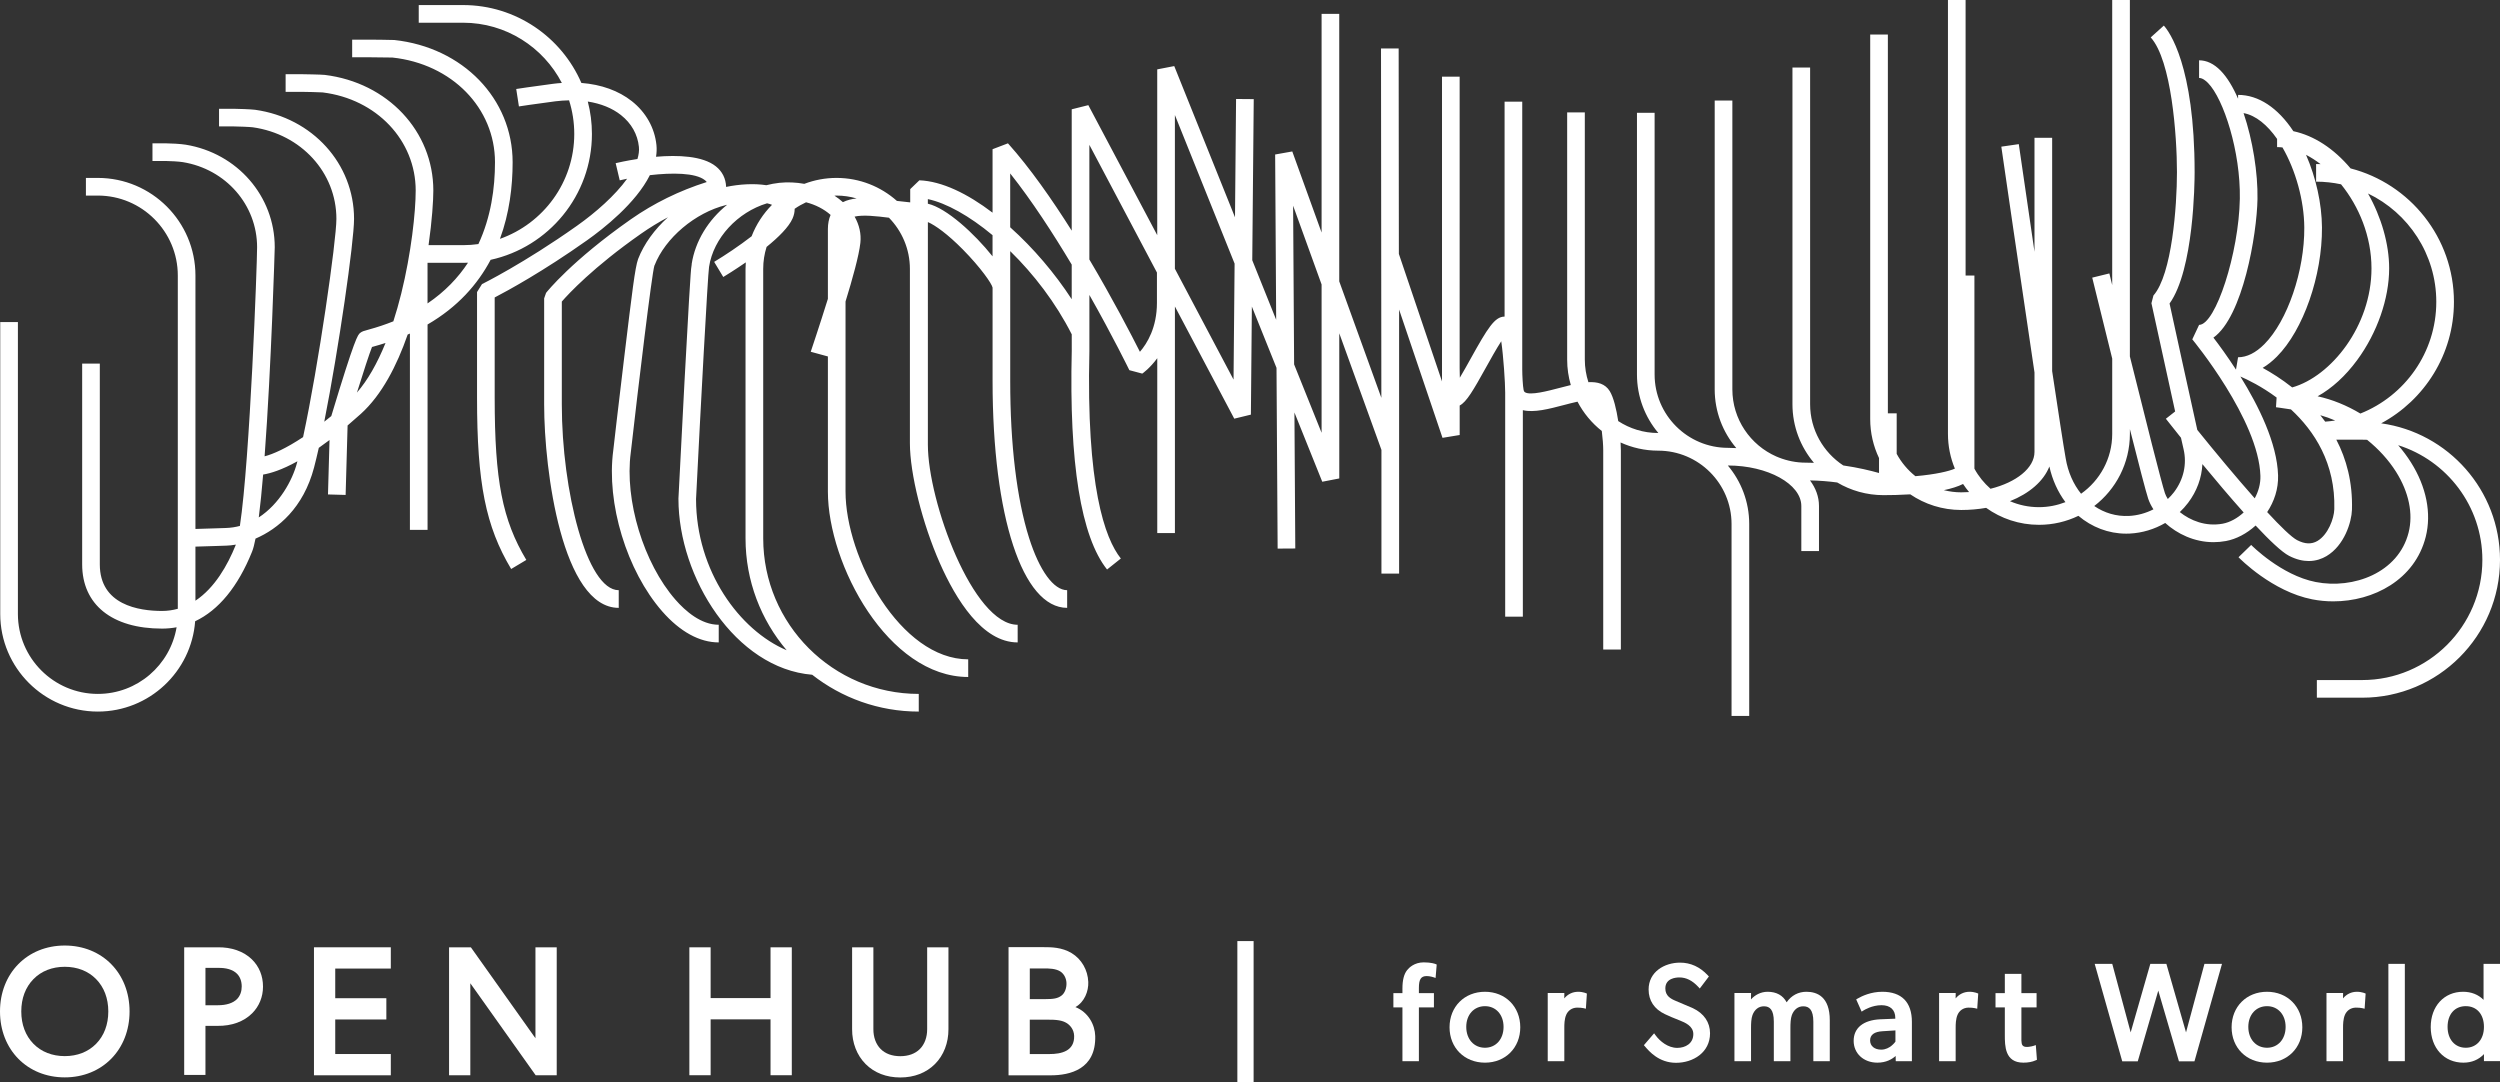
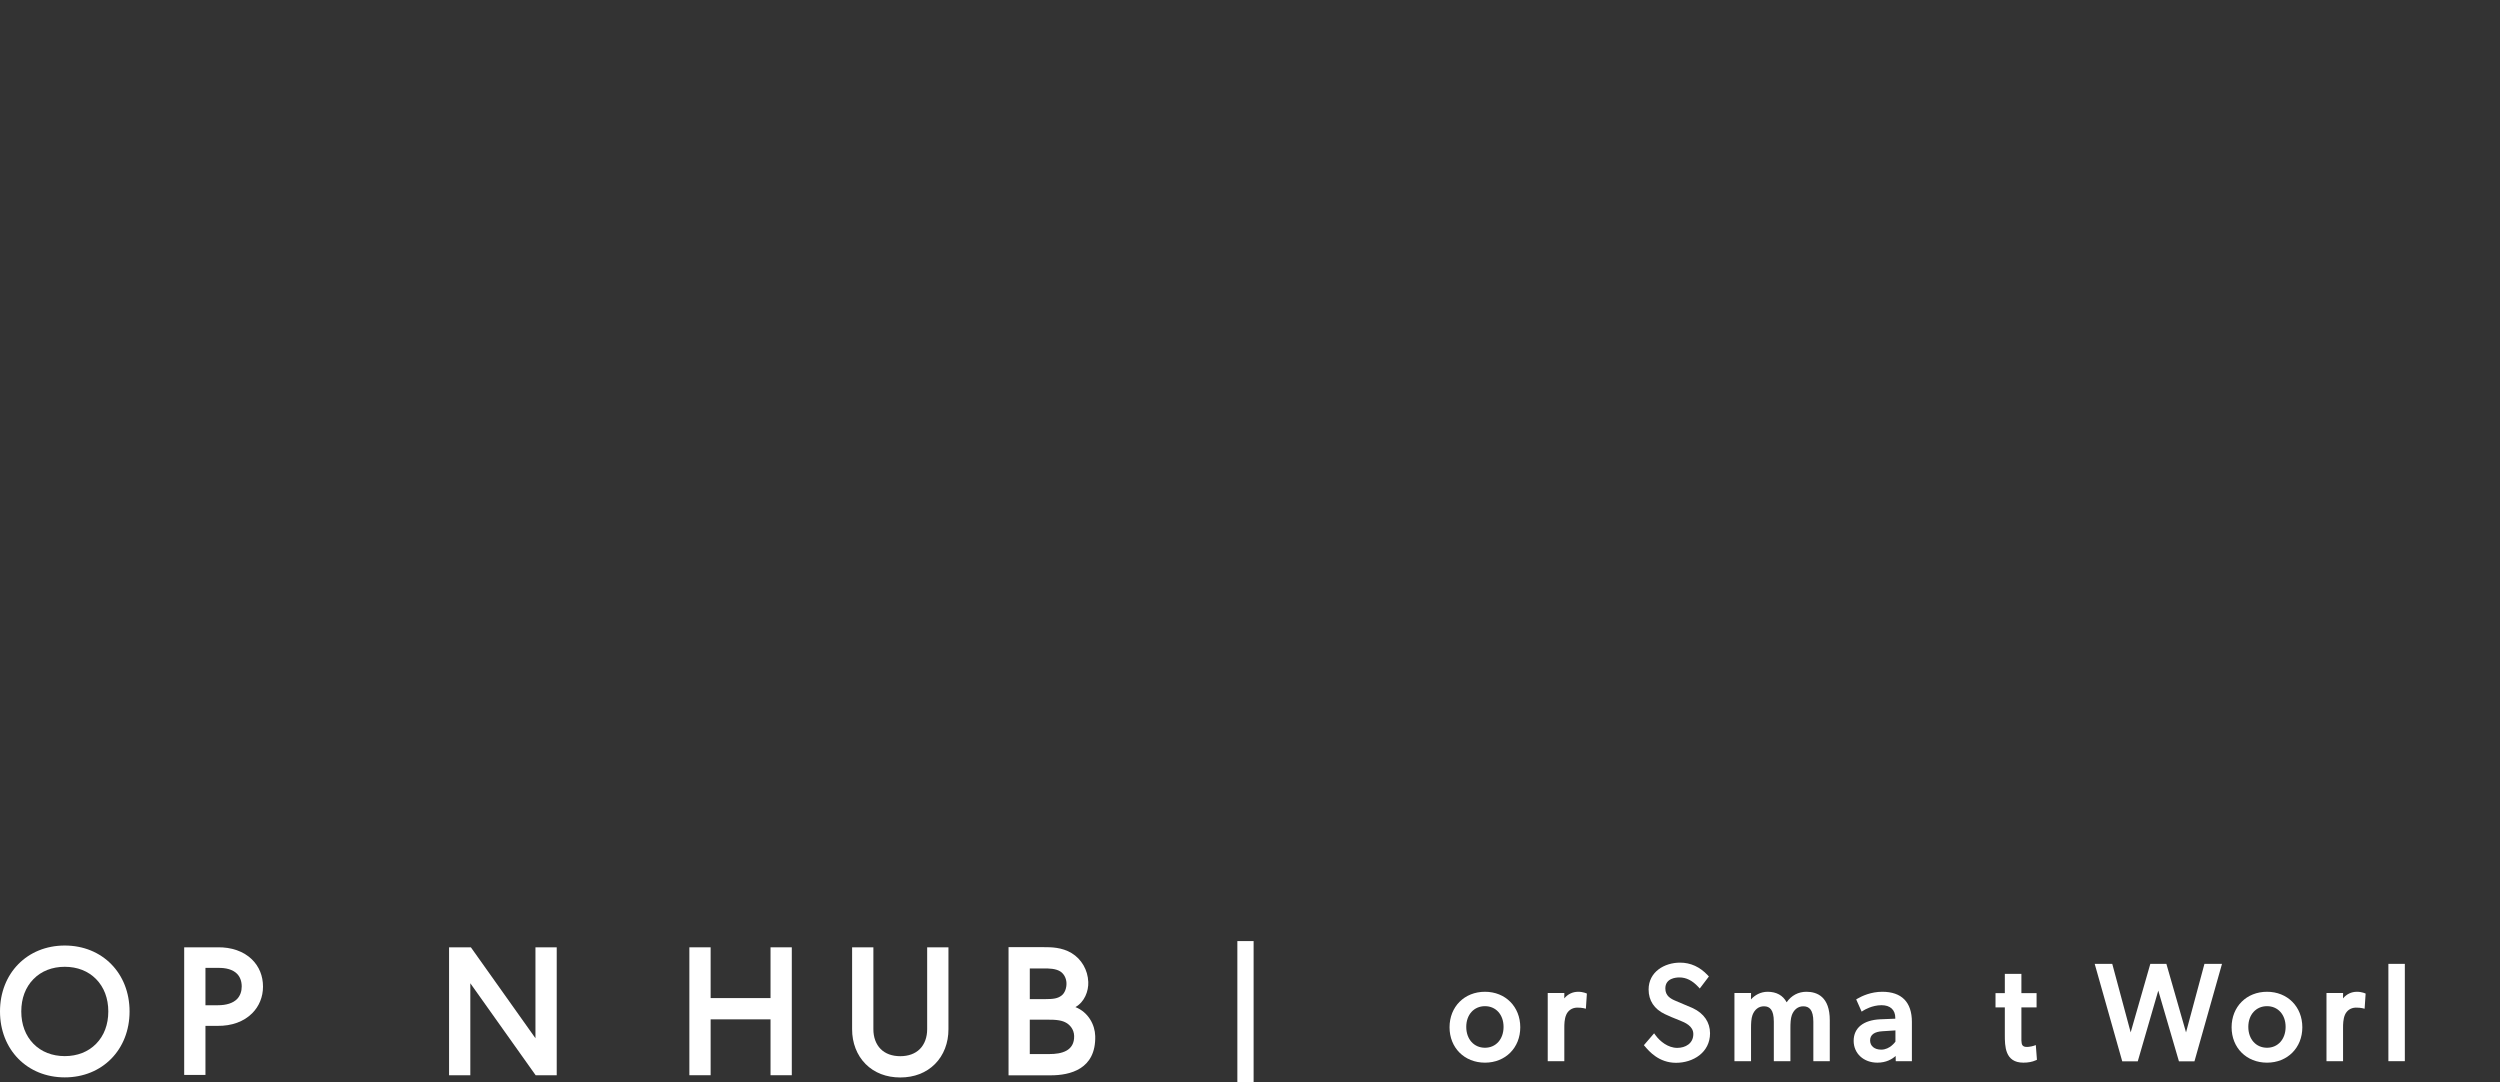
<svg xmlns="http://www.w3.org/2000/svg" version="1.1" id="レイヤー_1" x="0px" y="0px" width="231px" height="100px" viewBox="0 0 231 100" style="enable-background:new 0 0 231 100;" xml:space="preserve">
  <rect x="0" y="0" width="231" height="100" fill="#333333" stroke="none" />
  <style type="text/css">
	.st0{fill:#FFFFFF;}
</style>
-   <path class="st0" d="M220.02,39.116c3.999-2.149,6.724-6.375,6.724-11.224c0-5.923-4.065-10.914-9.55-12.331  c-1.559-1.847-3.381-3.03-5.287-3.439c-1.438-2.171-3.227-3.354-5.108-3.354v0.356c-0.465-1.075-1.01-1.984-1.617-2.601  c-0.618-0.631-1.287-0.95-1.987-0.95v1.63c0.307,0,0.617,0.252,0.824,0.463c1.449,1.474,3.016,6.362,2.942,10.696  c-0.088,5.011-2.235,11.658-3.766,11.658l-0.627,1.337c0.062,0.074,6.144,7.443,6.294,12.616c0.022,0.733-0.183,1.441-0.525,2.072  c-1.698-1.918-3.637-4.249-5.306-6.32c-0.743-3.325-2.202-10.024-2.563-11.679c2.247-3.138,2.315-11.194,2.315-12.134  c0-9.896-2.371-13.023-2.845-13.548l-1.211,1.093c1.918,2.124,2.424,9.076,2.424,12.455c0,3.086-0.453,9.438-2.174,11.393  l-0.184,0.712c0.018,0.079,1.283,5.901,2.19,10.003l-0.857,0.673c0.192,0.243,0.698,0.887,1.396,1.756  c0.098,0.432,0.181,0.796,0.24,1.057c0.321,1.381,0.006,2.792-0.884,3.971c-0.173,0.228-0.369,0.435-0.574,0.632  c-0.117-0.189-0.209-0.373-0.265-0.542c-0.303-0.902-1.807-6.864-3.239-12.631V0h-1.632v26.34c-0.09-0.373-0.179-0.734-0.263-1.075  l-1.583,0.389c0.078,0.318,0.886,3.615,1.847,7.48v6.957c0,2.284-1.14,4.303-2.878,5.53c-0.706-0.879-1.211-1.997-1.424-3.288  c-0.195-1.089-0.675-4.22-1.248-8.044V12.73h-1.632v10.534c-0.791-5.399-1.436-9.84-1.451-9.946l-1.614,0.234  c0.103,0.712,1.801,12.416,3.065,20.862v7.342c0,1.497-1.695,2.818-4.064,3.407c-0.596-0.527-1.105-1.151-1.487-1.857V25.46h-0.815  V0h-1.63v40.091c0,1.137,0.228,2.221,0.64,3.21c-0.537,0.24-1.769,0.535-3.649,0.698c-0.705-0.565-1.296-1.264-1.728-2.063V38.19  h-0.815V3.194h-1.632v35.525c0,1.291,0.294,2.513,0.815,3.607v1.38c-0.777-0.219-1.926-0.499-3.303-0.698  c-1.843-1.212-3.064-3.295-3.064-5.661V6.241h-1.632v31.106c0,2.064,0.749,3.954,1.987,5.418c-0.252-0.009-0.506-0.015-0.766-0.015  c-0.875,0-1.708-0.172-2.476-0.474c-0.079-0.033-0.158-0.065-0.238-0.097c-2.387-1.049-4.06-3.433-4.06-6.204V9.29h-1.632v26.685  c0,2.068,0.753,3.963,1.996,5.428c-0.254-0.014-0.511-0.023-0.772-0.023c-3.737,0-6.776-3.04-6.776-6.776V10.425h-1.63v24.178  c0,2.058,0.744,3.944,1.975,5.407c-0.005,0-0.01,0-0.015,0c-1.362,0-2.628-0.408-3.691-1.101c-0.168-1.087-0.425-2.188-0.787-2.773  c-0.418-0.673-1.119-0.865-1.97-0.823c-0.212-0.656-0.331-1.356-0.331-2.082V10.386h-1.631v22.845c0,0.815,0.118,1.603,0.336,2.348  c-0.334,0.08-0.678,0.17-1.025,0.261c-1.142,0.3-2.708,0.711-3.206,0.407c-0.036-0.022-0.094-0.057-0.131-0.224  c-0.07-0.308-0.125-1.356-0.125-1.877V9.396h-1.632v19.861c-0.008,0-0.015-0.003-0.023-0.003c-0.889,0.022-1.526,1.03-3.122,3.906  c-0.291,0.524-0.656,1.182-0.99,1.74c-0.01-0.357-0.017-0.688-0.017-0.871V7.084h-1.63V34.03v1.212l-3.986-11.781l-0.019-18.984  l-1.631,0.001l0.032,32.28l-3.891-10.759V1.282h-1.631v20.206l-2.709-7.494l-1.582,0.282l0.094,15.271l-2.209-5.5l0.136-14.887  l-1.632-0.014l-0.099,10.933l-5.614-13.973l-1.572,0.304v15.319l-6.367-12.013L99.026,10.1v11.213  c-1.831-2.904-3.866-5.81-5.891-8.07l-1.423,0.544v5.865c-2.305-1.755-4.679-2.913-6.762-2.991l-0.846,0.814v1.225  c-0.406-0.036-0.818-0.084-1.23-0.136c-1.486-1.319-3.439-2.124-5.578-2.124c-1.048,0-2.05,0.195-2.977,0.547  c-0.75-0.137-1.533-0.174-2.31-0.093c-0.407,0.043-0.806,0.122-1.201,0.22c-1.147-0.181-2.503-0.094-3.715,0.158  c-0.025-0.772-0.352-1.431-0.956-1.908c-1.227-0.972-3.515-1.048-5.519-0.879c0.058-0.361,0.075-0.724,0.038-1.084  c-0.163-1.582-0.97-3.019-2.27-4.05c-1.229-0.972-2.836-1.547-4.666-1.687c-1.83-4.229-6.041-7.196-10.934-7.196h-4.095v1.631h4.095  c3.968,0,7.417,2.263,9.129,5.566c-0.268,0.019-0.539,0.043-0.814,0.079c-1.885,0.245-3.387,0.477-3.402,0.479l0.249,1.611  c0.014-0.003,1.5-0.231,3.363-0.473c0.436-0.057,0.857-0.08,1.272-0.09c0.31,0.981,0.479,2.024,0.479,3.106  c0,4.472-2.871,8.284-6.865,9.693c0.875-2.376,1.17-4.843,1.17-7.077c0-5.865-4.598-10.615-10.934-11.297  c-0.174-0.019-2.292-0.033-2.311-0.033h-1.582v1.629h1.582c0.169,0,1.999,0.019,2.138,0.025c5.491,0.59,9.477,4.659,9.477,9.675  c0,2.386-0.37,5.067-1.534,7.561c-0.464,0.065-0.936,0.1-1.417,0.1h-3.187c0.326-2.284,0.441-4.145,0.441-5.045  c0-5.479-4.22-9.974-10.032-10.687c-0.285-0.036-2.035-0.065-2.156-0.065h-1.461v1.63h1.461c0.248,0,1.759,0.033,1.956,0.053  c4.984,0.612,8.602,4.426,8.602,9.068c0,1.989-0.417,5.815-1.333,9.51c-0.225,0.907-0.469,1.764-0.731,2.574  c-0.707,0.284-1.461,0.539-2.274,0.761c-0.448,0.121-0.616,0.167-0.79,0.308c-0.22,0.179-0.471,0.388-2.671,7.686  c-0.223,0.183-0.438,0.354-0.649,0.52c1.338-6.757,2.752-16.603,2.752-18.741c0-5.094-3.841-9.333-9.131-10.079  c-0.364-0.051-1.687-0.095-2.002-0.095h-1.342v1.63h1.342c0.351,0,1.549,0.048,1.773,0.08c4.479,0.631,7.729,4.191,7.729,8.464  c0,2.004-1.638,13.48-3.079,20.165c-1.576,1.045-2.764,1.569-3.555,1.774c0.619-8.28,0.937-19.171,0.937-19.323  c0-4.708-3.459-8.691-8.225-9.47c-0.474-0.078-1.412-0.127-1.849-0.127h-1.224v1.631h1.224c0.411,0,1.253,0.052,1.585,0.107  c3.975,0.649,6.859,3.954,6.859,7.86c0,1.567-0.656,19.589-1.59,25.754c-0.41,0.109-0.839,0.176-1.292,0.191l-0.976,0.032  c-0.911,0.031-1.353,0.046-1.839,0.057V25.459c0-4.973-4.044-9.019-9.017-9.019H7.938v1.631h1.103c4.074,0,7.388,3.314,7.388,7.388  v30.793c-0.458,0.125-0.941,0.2-1.459,0.2c-2.146,0-5.748-0.558-5.748-4.303v-18.55h-1.63v18.55c0,3.715,2.757,5.934,7.378,5.934  c0.462,0,0.911-0.043,1.347-0.123c-0.588,3.489-3.622,6.157-7.276,6.157c-4.074,0-7.387-3.313-7.387-7.387V29.758H0.022V56.73  c0,4.973,4.046,9.019,9.019,9.019c4.745,0,8.644-3.686,8.991-8.346c2.169-1.024,3.957-3.194,5.258-6.427  c0.111-0.275,0.218-0.687,0.319-1.208c2.086-0.897,4.427-2.839,5.409-6.568c0.14-0.534,0.287-1.147,0.438-1.82  c0.317-0.221,0.646-0.46,0.991-0.722l-0.142,5.028l1.63,0.046l0.182-6.419c0.397-0.337,0.806-0.694,1.234-1.081  c1.922-1.742,3.316-4.434,4.318-7.321c0.069-0.029,0.139-0.06,0.206-0.09v18.14h1.631V29.983c2.775-1.609,4.624-3.704,5.828-5.975  c5.346-1.17,9.36-5.94,9.36-11.631c0-1.034-0.132-2.038-0.382-2.995c1.201,0.188,2.249,0.604,3.064,1.249  c0.965,0.764,1.54,1.781,1.658,2.938c0.038,0.356-0.017,0.734-0.134,1.122c-1.023,0.158-1.792,0.332-2.013,0.385l0.375,1.586  c0.212-0.05,0.444-0.099,0.683-0.146c-1.107,1.54-2.892,3.115-4.641,4.352c-4.907,3.476-8.731,5.365-8.769,5.384l-0.457,0.733v9.782  c0,7.875,0.795,11.864,3.153,15.808l1.4-0.837c-2.212-3.701-2.923-7.339-2.923-14.971v-9.282c1.171-0.608,4.455-2.392,8.538-5.285  c1.517-1.075,4.502-3.417,5.801-6.016c2.044-0.235,4.21-0.229,5.079,0.459c0.07,0.055,0.128,0.113,0.177,0.176  c-2.537,0.803-4.893,1.959-7.007,3.439c-5.474,3.835-7.747,6.685-7.841,6.804l-0.176,0.505v9.819c0,6.128,1.685,18.78,6.891,18.78  v-1.632c-2.962,0-5.259-9.217-5.259-17.148v-9.522c0.617-0.71,2.891-3.167,7.321-6.269c0.794-0.556,1.623-1.063,2.486-1.52  c-1.231,1.113-2.213,2.45-2.759,3.86c-0.289,0.822-0.548,3.026-1.268,8.961c-0.524,4.322-1.024,8.694-1.026,8.721  c-0.655,4.875,1.245,11.127,4.518,14.868c1.645,1.881,3.453,2.874,5.227,2.874v-1.631c-1.632,0-3.075-1.259-3.999-2.316  c-2.943-3.364-4.717-9.201-4.128-13.594c0.712-6.245,1.936-16.457,2.184-17.286l0.013-0.011c0.979-2.528,3.76-4.876,6.609-5.578  c0.032-0.008,0.062-0.014,0.093-0.02c-1.721,1.385-2.949,3.341-3.276,5.493l0.009,0.001c-0.051,0.248-0.074,0.574-0.104,0.997  c-0.042,0.593-0.095,1.438-0.155,2.455c-0.12,2.024-0.267,4.719-0.411,7.414c-0.286,5.388-0.558,10.774-0.558,10.774v0.041  c0,7.265,5.268,15.668,12.357,16.248c2.718,2.129,6.135,3.403,9.848,3.403v-1.632c-7.925,0-14.372-6.447-14.372-14.372V24.85  c0-0.708,0.109-1.391,0.313-2.035c1.084-0.88,2.053-1.829,2.401-2.629c0.134-0.304,0.195-0.605,0.193-0.893  c0.329-0.231,0.683-0.431,1.053-0.602c0.865,0.224,1.65,0.622,2.268,1.168c-0.164,0.374-0.251,0.809-0.251,1.304v6.45  c-0.781,2.506-1.585,4.89-1.585,4.89l1.585,0.434v12.483c0,6.74,5.568,17.134,12.965,17.134v-1.631  c-6.258,0-11.335-9.381-11.335-15.504V27.86c0.637-2.067,1.24-4.231,1.371-5.416c0.092-0.831-0.098-1.661-0.532-2.43  c0.773-0.181,2.01-0.045,3.173,0.102c1.196,1.224,1.936,2.893,1.936,4.734v16.112c0,2.793,1.155,7.423,2.768,11.073  c1.477,3.341,3.921,7.325,7.19,7.325l-0.001-1.631c-4.131,0-8.296-11.406-8.296-16.636V20.519c0.684,0.295,1.829,1.113,3.232,2.534  c1.646,1.669,2.682,3.162,2.746,3.522v8.641c0,12.53,2.769,20.95,6.891,20.95v-1.632c-1.246,0-2.562-1.807-3.519-4.834  c-1.138-3.606-1.741-8.614-1.741-14.484V23.206c2.155,2.105,4.2,4.753,5.684,7.687l0.001,1.526  c-0.249,10.378,0.85,17.175,3.262,20.203l1.274-1.016c-1.491-1.87-3.205-6.71-2.907-19.167v-5.187  c2.188,3.866,3.663,6.888,3.693,6.952l1.193,0.317c0.057-0.039,0.707-0.5,1.386-1.422v16.155h1.631V28.319l5.484,10.366l1.536-0.374  l0.09-9.985l2.277,5.665l0.104,16.699l1.631-0.01l-0.079-12.567l2.572,6.4l1.572-0.305V30.795l3.896,10.775v11.431h1.632V28.605  l4.01,11.851l1.587-0.261V37.47c0.636-0.331,1.254-1.395,2.432-3.518c0.393-0.707,0.96-1.73,1.409-2.418  c0.202,1.391,0.364,3.832,0.364,4.731V56.98h1.632V37.899c1.044,0.248,2.401-0.108,3.823-0.482c0.337-0.088,0.786-0.206,1.227-0.304  c0.552,1.054,1.319,1.978,2.245,2.71c0.083,0.67,0.132,1.318,0.132,1.777v18.414h1.63V41.6c0-0.182-0.009-0.43-0.027-0.715  c1.059,0.483,2.236,0.756,3.476,0.756c3.737,0,6.778,3.041,6.778,6.779v17.73h1.632V48.42c0-2.059-0.745-3.945-1.976-5.408  c0.005,0,0.01,0,0.015,0c3.674,0,6.776,1.713,6.776,3.742v4.165h1.632v-4.165c0-0.853-0.298-1.655-0.829-2.364  c0.887,0.017,1.735,0.088,2.512,0.191c1.254,0.743,2.717,1.171,4.277,1.171c0.654,0,1.533-0.015,2.475-0.074  c1.343,0.912,2.965,1.445,4.71,1.445c0.8,0,1.571-0.07,2.3-0.197c1.377,0.986,3.063,1.568,4.884,1.568  c1.304,0,2.539-0.299,3.641-0.831c1.234,1.04,2.765,1.647,4.418,1.647c0.111,0,0.22-0.003,0.329-0.008  c1.156-0.056,2.284-0.402,3.276-0.979c1.11,1.001,2.675,1.774,4.465,1.774c0.373,0,0.756-0.034,1.146-0.106  c0.954-0.177,1.923-0.689,2.741-1.432c1.294,1.384,2.422,2.455,3.088,2.799c0.678,0.35,1.287,0.481,1.819,0.481  c0.678,0,1.23-0.212,1.636-0.451c1.657-0.977,2.326-3.15,2.359-4.29c0.073-2.544-0.516-4.687-1.444-6.471h2.389  c0.151,0,0.301,0.004,0.452,0.01c1.056,0.848,1.98,1.854,2.676,2.957c1.187,1.884,1.599,3.874,1.161,5.609  c-0.941,3.73-5.106,5.257-8.586,4.575c-3.197-0.626-5.933-3.398-5.96-3.426l-1.17,1.137c0.126,0.127,3.111,3.166,6.816,3.891  c0.633,0.125,1.285,0.186,1.94,0.186c3.72,0,7.541-1.994,8.543-5.962c0.547-2.171,0.064-4.614-1.365-6.878  c-0.35-0.556-0.747-1.086-1.182-1.589c4.504,1.417,7.78,5.631,7.78,10.595c0,6.123-4.982,11.105-11.105,11.105h-4.188v1.63h4.188  c7.022,0,12.735-5.713,12.735-12.735C231,45.304,226.214,39.974,220.02,39.116 M21.777,50.367c-0.749,1.861-1.936,3.953-3.719,5.137  v-4.996c0.505-0.013,0.951-0.027,1.894-0.058l0.974-0.033c0.259-0.008,0.551-0.038,0.867-0.095  C21.789,50.336,21.782,50.354,21.777,50.367 M27.439,42.785c-0.424,1.611-1.623,3.784-3.528,5.025  c0.145-1.136,0.28-2.485,0.403-3.961c0.683-0.112,1.723-0.426,3.167-1.226C27.467,42.676,27.453,42.733,27.439,42.785   M32.981,36.275c0.6-1.924,1.147-3.596,1.393-4.215c0.037-0.01,0.079-0.022,0.123-0.033c0.387-0.106,0.759-0.22,1.126-0.337  C34.851,33.596,33.963,35.144,32.981,36.275 M39.504,28.037v-3.752h3.28c0.154,0,0.308-0.005,0.46-0.011  C42.333,25.661,41.113,26.948,39.504,28.037 M72.688,60.083c-4.348-1.84-8.366-7.314-8.374-13.966  c0.412-8.197,1.082-20.697,1.202-21.455c0.407-2.681,2.649-5.058,5.36-5.877c0.174,0.039,0.329,0.088,0.458,0.14  c-0.815,0.822-1.461,1.809-1.885,2.907c-1.141,0.884-2.472,1.769-3.461,2.364l0.842,1.398c0.212-0.128,1.062-0.646,2.081-1.351  c-0.014,0.201-0.024,0.403-0.024,0.607v24.895C68.887,53.684,70.319,57.292,72.688,60.083 M77.295,18.071  c0.644,0,1.264,0.095,1.856,0.265c-0.467,0.05-0.893,0.156-1.267,0.343c-0.242-0.217-0.502-0.417-0.78-0.598  C77.169,18.073,77.231,18.071,77.295,18.071 M91.711,23.686c-1.661-2.09-4.251-4.466-5.978-4.864v-0.424  c1.702,0.357,3.837,1.55,5.978,3.332V23.686z M99.026,27.648c-1.549-2.385-3.546-4.734-5.684-6.647v-4.977  c1.993,2.511,3.968,5.553,5.684,8.424V27.648z M105.328,32.507c-0.804-1.592-2.513-4.892-4.671-8.529V13.384l6.244,11.798v2.801  C106.9,30.266,105.997,31.733,105.328,32.507 M113.979,35.074l-5.419-10.241V10.628l5.517,13.73L113.979,35.074z M122.116,39.992  l-2.54-6.321l-0.092-14.664l2.631,7.278V39.992z M225.113,27.892c0,4.679-2.91,8.688-7.014,10.32  c-1.244-0.745-2.586-1.297-3.95-1.595c1.327-0.739,2.568-1.87,3.657-3.35c1.848-2.513,2.952-5.679,2.952-8.468  c0-2.242-0.715-4.728-1.955-6.921C222.532,19.669,225.113,23.485,225.113,27.892 M216.314,17.03  c1.648,2.038,2.811,4.797,2.811,7.768c0,5.334-3.746,9.99-7.327,11c-0.977-0.775-1.933-1.371-2.728-1.806  c0.453-0.267,0.893-0.617,1.321-1.048c2.439-2.455,4.188-7.472,4.159-11.93c-0.015-2.202-0.558-4.616-1.473-6.708  c0.455,0.234,0.906,0.524,1.343,0.86c-0.137-0.004-0.273-0.01-0.412-0.01v1.63C214.799,16.787,215.57,16.872,216.314,17.03   M208.592,18.391c0.041-2.404-0.436-5.438-1.286-7.941c1.137,0.21,2.205,1.107,3.097,2.387v0.755c0.165,0,0.331,0.013,0.497,0.031  c1.215,2.096,2.001,4.894,2.017,7.402c0.027,3.999-1.557,8.63-3.685,10.771c-0.801,0.806-1.619,1.215-2.434,1.215l-0.192,1.142  c-0.803-1.239-1.561-2.273-2.085-2.956C207.243,29.265,208.535,21.671,208.592,18.391 M181.211,45.492  c-0.552,0-1.087-0.074-1.601-0.2c0.68-0.144,1.295-0.331,1.777-0.572c0.173,0.259,0.359,0.509,0.557,0.748  C181.702,45.482,181.459,45.492,181.211,45.492 M188.394,46.862c-0.949,0-1.853-0.197-2.673-0.552  c1.792-0.715,3.111-1.849,3.641-3.205c0.277,1.246,0.79,2.363,1.484,3.293C190.084,46.694,189.26,46.862,188.394,46.862   M196.712,47.673c-1.18,0.057-2.277-0.281-3.204-0.918c2.001-1.536,3.294-3.952,3.294-6.663v-0.44  c0.804,3.185,1.487,5.82,1.693,6.434c0.106,0.317,0.27,0.646,0.482,0.976C198.278,47.419,197.504,47.635,196.712,47.673   M205.381,48.388c-1.582,0.291-2.986-0.289-3.968-1.071c0.277-0.263,0.535-0.549,0.767-0.856c0.817-1.08,1.259-2.31,1.321-3.578  c1.188,1.441,2.539,3.041,3.814,4.468C206.729,47.889,206.045,48.264,205.381,48.388 M214.133,49.983  c-0.546,0.322-1.16,0.299-1.877-0.073c-0.515-0.267-1.526-1.248-2.769-2.593c0.645-0.972,1.044-2.135,1.007-3.391  c-0.086-2.979-1.809-6.445-3.482-9.136c0.669,0.289,1.959,0.913,3.346,1.941l-0.057,0.897c0.01,0.001,0.586,0.076,1.385,0.202  c2.148,1.985,4.125,4.977,4.004,9.221C215.665,47.911,215.111,49.407,214.133,49.983 M214.849,38.961  c-0.148-0.205-0.296-0.404-0.452-0.596c0.462,0.13,0.922,0.294,1.376,0.49C215.468,38.902,215.16,38.937,214.849,38.961" />
  <path class="st0" d="M5.985,87.367C2.517,87.367,0,89.928,0,93.458c0,3.531,2.517,6.092,5.985,6.092s5.987-2.562,5.987-6.092  C11.972,89.928,9.454,87.367,5.985,87.367 M8.878,96.45c-0.73,0.742-1.73,1.135-2.892,1.135s-2.163-0.393-2.892-1.135  c-0.738-0.752-1.128-1.786-1.128-2.993c0-1.206,0.39-2.24,1.128-2.991c0.729-0.742,1.73-1.134,2.892-1.134s2.162,0.393,2.892,1.136  c0.739,0.752,1.129,1.784,1.129,2.99C10.007,94.665,9.617,95.699,8.878,96.45" />
  <path class="st0" d="M20.088,87.531h-3.069v11.791h1.965v-4.532h1.122c1.315,0.013,2.42-0.393,3.191-1.159  c0.647-0.644,1.005-1.52,1.005-2.467c0-0.991-0.355-1.861-1.026-2.517C22.511,87.9,21.381,87.506,20.088,87.531 M21.911,92.303  c-0.382,0.394-1.009,0.581-1.776,0.581h-1.151v-3.451h1.138c0.763-0.019,1.394,0.153,1.779,0.544  c0.289,0.291,0.434,0.701,0.434,1.174C22.336,91.598,22.193,92.012,21.911,92.303" />
-   <polygon class="st0" points="29.011,99.357 36.111,99.357 36.111,97.392 30.976,97.392 30.976,94.2 35.699,94.2 35.699,92.235   30.976,92.235 30.976,89.495 36.111,89.495 36.111,87.53 29.011,87.53 " />
  <polygon class="st0" points="71.197,92.223 65.662,92.223 65.662,87.532 63.697,87.532 63.697,99.351 65.662,99.351 65.662,94.188   71.197,94.188 71.197,99.351 73.162,99.351 73.162,87.532 71.197,87.532 " />
  <path class="st0" d="M85.67,95.098c0.003,0.743-0.237,1.394-0.674,1.831c-0.431,0.434-1.058,0.663-1.811,0.663  c-0.754,0-1.381-0.229-1.811-0.663c-0.438-0.438-0.678-1.089-0.674-1.835v-7.562h-1.966v7.559c-0.005,1.269,0.439,2.415,1.248,3.227  c0.808,0.811,1.915,1.24,3.204,1.24c1.287,0,2.395-0.429,3.204-1.24c0.809-0.811,1.252-1.957,1.246-3.223v-7.562H85.67V95.098z" />
  <path class="st0" d="M99.37,93.055c0.841-0.476,1.218-1.466,1.187-2.319c-0.043-1.115-0.628-2.114-1.53-2.663  c-0.912-0.555-1.936-0.556-2.55-0.555h-3.288V99.36h3.897c1.773,0,4.191-0.552,4.113-3.629  C101.172,94.688,100.564,93.529,99.37,93.055 M95.152,89.484h1.306c0.455,0,1.066,0.005,1.496,0.267  c0.34,0.207,0.57,0.619,0.588,1.076c0.018,0.471-0.156,0.927-0.44,1.15c-0.366,0.289-0.768,0.342-1.553,0.342h-1.396V89.484z   M96.98,97.394h-1.828v-3.176c0.282,0,1.411-0.001,1.514-0.003c1.033-0.009,1.497,0.079,1.879,0.307  c0.29,0.173,0.688,0.571,0.706,1.194c0.02,0.68-0.263,1.099-0.675,1.344C98.108,97.338,97.48,97.394,96.98,97.394" />
  <polygon class="st0" points="49.476,87.531 49.476,95.933 43.509,87.531 41.493,87.531 41.493,99.352 43.458,99.352 43.458,90.853   49.494,99.352 51.441,99.352 51.441,87.531 " />
-   <path class="st0" d="M131.556,88.922c-0.875,0-1.369,0.502-1.539,0.719c-0.291,0.369-0.432,0.925-0.432,1.699v0.425h-0.836v1.318  h0.836v4.97h1.521v-4.97h1.389v-1.318h-1.389v-0.487c0-0.794,0.195-1.089,0.721-1.089c0.298,0,0.604,0.102,0.607,0.103l0.214,0.072  l0.103-1.241l-0.118-0.05C132.617,89.067,132.259,88.922,131.556,88.922" />
  <path class="st0" d="M137.212,91.64c-1.898,0-3.274,1.38-3.274,3.281c0,1.894,1.376,3.269,3.274,3.269  c1.89,0,3.261-1.375,3.261-3.269C140.473,93.02,139.102,91.64,137.212,91.64 M137.212,96.812c-1.018,0-1.73-0.792-1.73-1.928  c0-1.127,0.712-1.914,1.73-1.914c1.011,0,1.717,0.787,1.717,1.914C138.929,96.019,138.223,96.812,137.212,96.812" />
  <path class="st0" d="M156.424,93.156l-1.563-0.664c-0.499-0.206-0.984-0.472-0.984-1.161c0-0.951,0.993-1.016,1.299-1.016  c0.627,0,1.196,0.284,1.74,0.869l0.142,0.154l0.843-1.112l-0.102-0.108c-0.725-0.777-1.587-1.171-2.563-1.171  c-1.444,0-2.905,0.852-2.905,2.481c0,1.023,0.519,1.81,1.497,2.274c0.319,0.162,0.899,0.396,1.366,0.581l0.047,0.019  c0.427,0.173,1.221,0.493,1.221,1.245c0,0.881-0.745,1.277-1.484,1.277c-0.852,0-1.596-0.603-2.008-1.168l-0.131-0.179l-0.945,1.098  l0.098,0.113c0.387,0.454,1.291,1.515,2.876,1.515c1.559,0,3.139-0.939,3.139-2.731C158.006,94.461,157.447,93.641,156.424,93.156" />
  <path class="st0" d="M173.925,91.64c-1.047,0-1.876,0.392-2.277,0.624l-0.136,0.08l0.504,1.132l0.172-0.109  c0.079-0.05,0.789-0.487,1.665-0.487c0.809,0,1.273,0.43,1.273,1.178v0.069l-1.393,0.056c-1.561,0.073-2.455,0.797-2.455,1.99  c0,1.169,0.922,2.017,2.193,2.017c0.81,0,1.347-0.315,1.687-0.618l0.009,0.481h1.492V94.42  C176.658,92.601,175.713,91.64,173.925,91.64 M173.827,96.987c-0.625,0-1.029-0.334-1.029-0.851c0-0.523,0.39-0.81,1.161-0.851  l1.179-0.075v1.035C175.138,96.245,174.641,96.987,173.827,96.987" />
  <path class="st0" d="M187.465,96.726c-0.215,0.024-0.478,0.029-0.602-0.162c-0.113-0.174-0.086-0.593-0.086-1.044v-2.438h1.403  v-1.316h-1.403v-1.779h-1.531v1.779h-0.861v1.316h0.861v2.541c0,1.023,0,2.567,1.713,2.567c0.444,0,0.817-0.07,1.141-0.215  l0.113-0.051l-0.104-1.36C188.109,96.564,187.828,96.687,187.465,96.726" />
  <polygon class="st0" points="201.989,95.391 200.173,89.059 198.69,89.059 196.874,95.391 195.172,89.059 193.549,89.059   196.095,98.067 197.529,98.067 199.425,91.532 201.334,98.067 202.768,98.067 205.313,89.059 203.691,89.059 " />
  <path class="st0" d="M209.474,91.64c-1.898,0-3.274,1.38-3.274,3.281c0,1.894,1.376,3.269,3.274,3.269  c1.89,0,3.261-1.375,3.261-3.269C212.735,93.02,211.364,91.64,209.474,91.64 M209.474,96.812c-1.019,0-1.73-0.792-1.73-1.928  c0-1.127,0.711-1.914,1.73-1.914c1.011,0,1.717,0.787,1.717,1.914C211.191,96.019,210.485,96.812,209.474,96.812" />
  <path class="st0" d="M217.786,91.64c-0.519,0-0.968,0.218-1.291,0.612l0.006-0.499h-1.534v6.3h1.531v-3.059  c0-0.343,0.005-0.837,0.177-1.231c0.159-0.364,0.5-0.646,0.997-0.659c0.467-0.01,0.819,0.102,0.819,0.102l0.093-1.399  C218.584,91.806,218.255,91.64,217.786,91.64" />
  <rect x="220.687" y="89.061" class="st0" width="1.52" height="8.992" />
-   <path class="st0" d="M229.48,89.06v3.327c-0.476-0.486-1.131-0.748-1.89-0.748c-1.76,0-2.991,1.339-2.991,3.257  c0,1.94,1.24,3.294,3.017,3.294c0.766,0,1.414-0.271,1.901-0.79v0.651H231V89.06H229.48z M229.517,94.884  c0,1.152-0.675,1.928-1.68,1.928s-1.681-0.776-1.681-1.928c0-1.164,0.66-1.915,1.681-1.915  C228.857,92.969,229.517,93.72,229.517,94.884" />
  <rect x="114.332" y="86.956" class="st0" width="1.501" height="13.03" />
  <path class="st0" d="M167.552,98.052h1.52V94.27c0-2.174-1.171-2.63-2.156-2.63c-0.756,0-1.394,0.342-1.83,0.972  c-0.34-0.637-0.94-0.972-1.759-0.972c-0.649,0-1.187,0.312-1.538,0.705l0.008-0.591h-1.535v6.299h1.533v-3.059  c0-0.42,0.017-0.889,0.135-1.203c0.178-0.476,0.546-0.825,1.091-0.809c0.491,0.014,0.88,0.291,0.88,1.427v3.644h1.533v-3.059  c0-0.42,0.017-0.889,0.134-1.203c0.179-0.476,0.548-0.825,1.092-0.809c0.491,0.014,0.893,0.308,0.893,1.428V98.052z" />
-   <path class="st0" d="M181.991,91.64c-0.519,0-0.968,0.218-1.291,0.612l0.006-0.499h-1.534v6.3h1.531v-3.059  c0-0.343,0.005-0.837,0.177-1.231c0.159-0.364,0.5-0.646,0.997-0.659c0.467-0.01,0.819,0.102,0.819,0.102l0.093-1.399  C182.79,91.806,182.459,91.64,181.991,91.64" />
  <path class="st0" d="M145.83,91.64c-0.519,0-0.969,0.218-1.291,0.612l0.006-0.499h-1.535v6.3h1.533v-3.059  c0-0.343,0.004-0.837,0.177-1.231c0.159-0.364,0.5-0.646,0.997-0.659c0.467-0.01,0.819,0.102,0.819,0.102l0.092-1.399  C146.627,91.806,146.298,91.64,145.83,91.64" />
</svg>